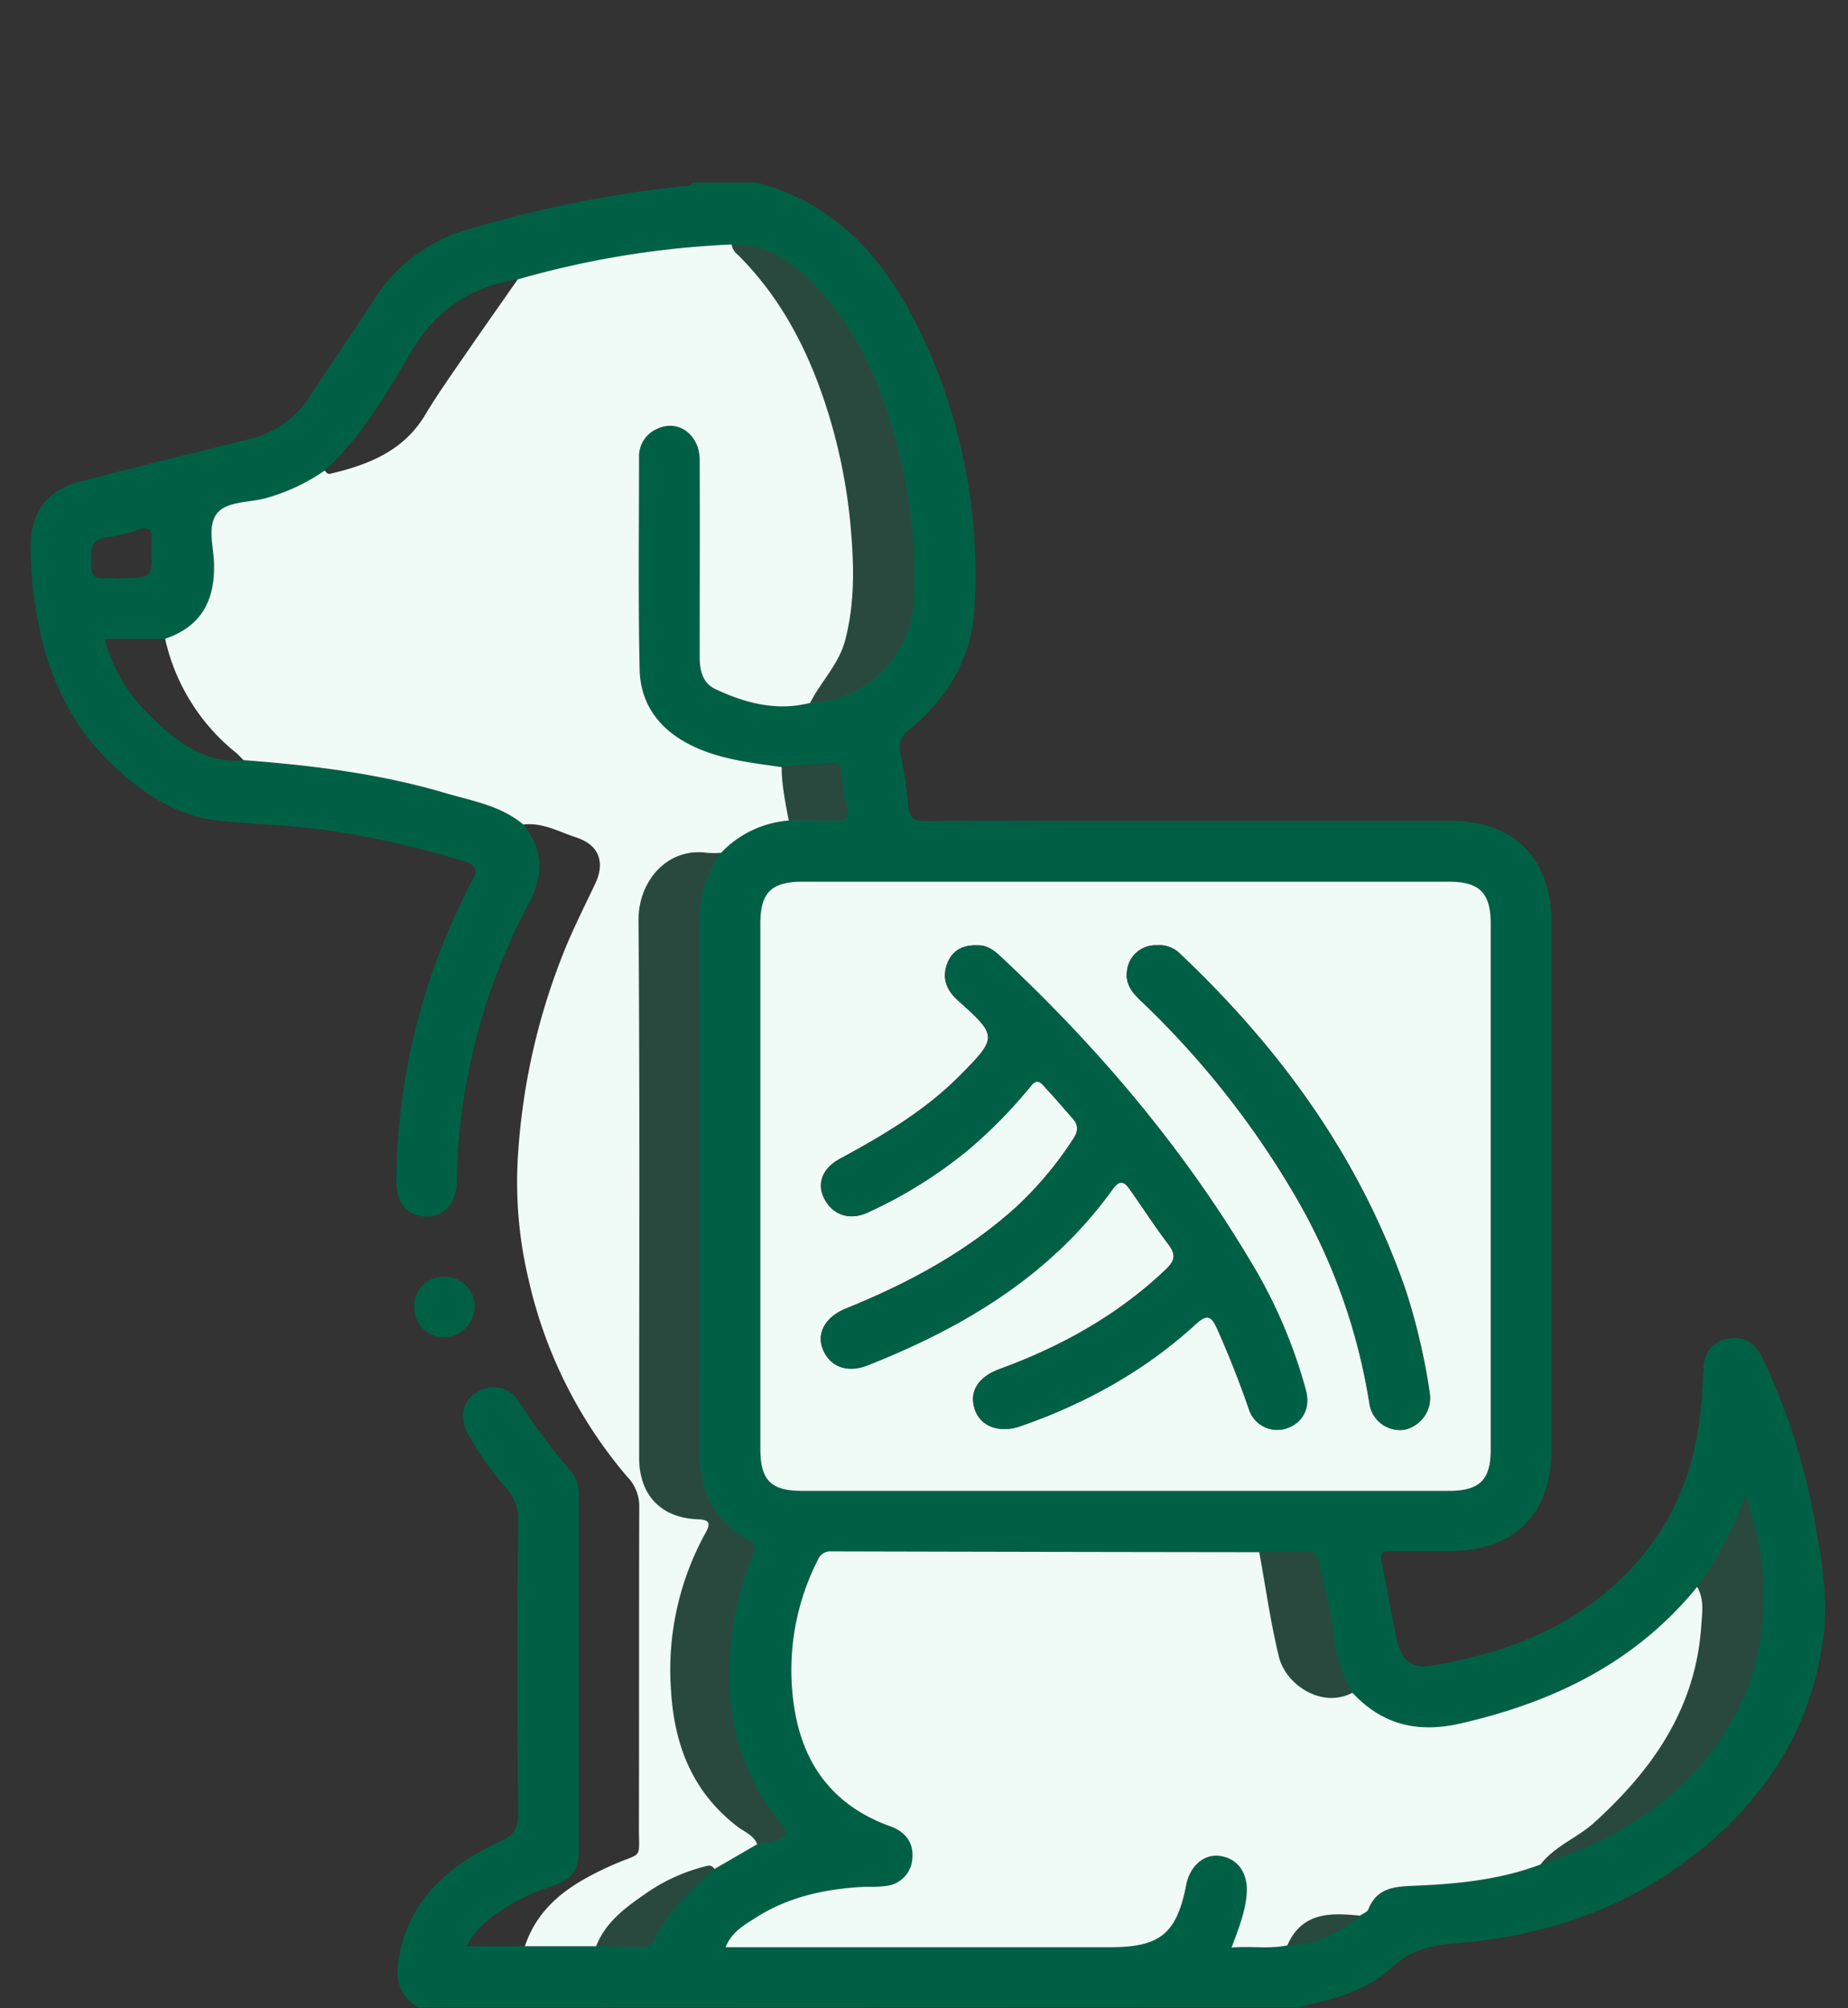
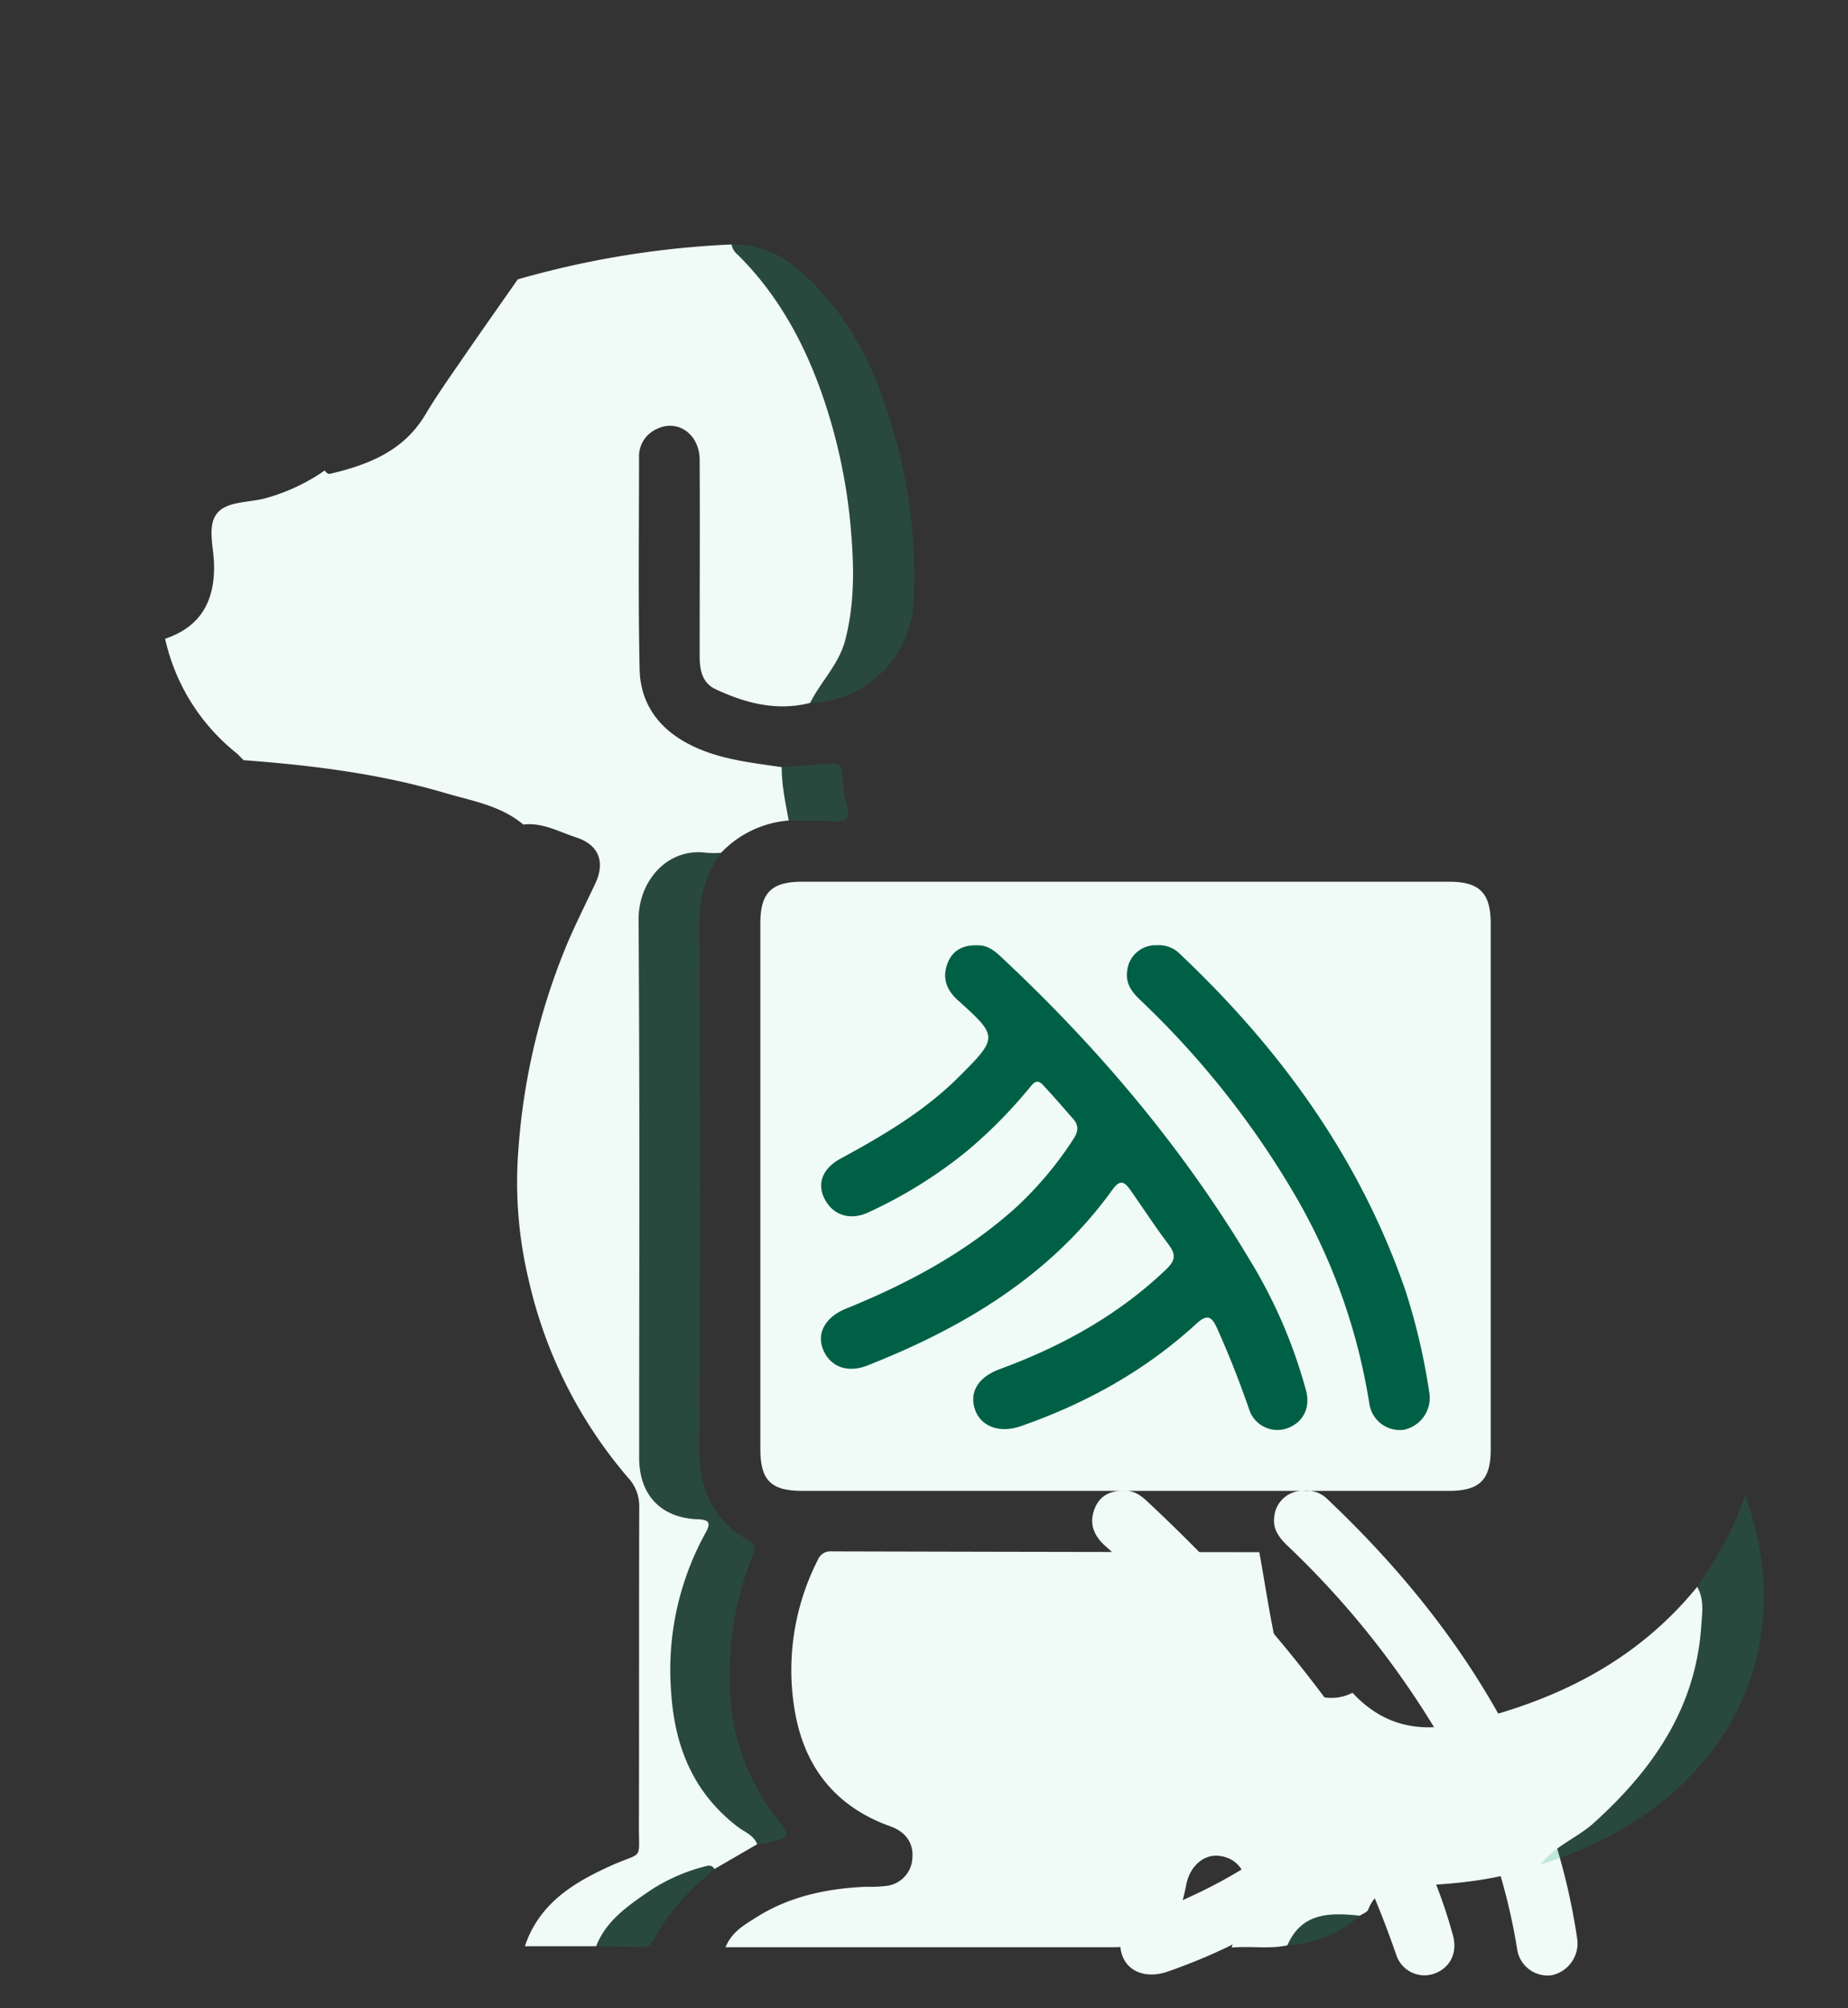
<svg xmlns="http://www.w3.org/2000/svg" data-bbox="1.347 8 78.65 79.985" viewBox="0 0 81 88" height="88" width="81" data-type="color">
  <rect x="0" y="0" width="81" height="88" fill="#333333" stroke="none" />
  <g>
-     <path fill="#006045" d="M18.331 87.985c-.856-.514-1.016-1.25-.846-2.204.471-2.614 2.25-4.069 4.477-5.106.563-.263.744-.542.74-1.152-.03-4.289-.03-8.579 0-12.869a1.922 1.922 0 0 0-.496-1.41 14.804 14.804 0 0 1-1.666-2.348c-.427-.717-.296-1.442.306-1.858a1.32 1.32 0 0 1 1.908.402 26.809 26.809 0 0 0 2.292 3.054c.24.312.354.703.319 1.096v15.443c0 .957-.288 1.332-1.223 1.646a8.554 8.554 0 0 0-2.677 1.404 3.6 3.6 0 0 0-1.007 1.209h5.677c.65.012 1.298.02 1.946.037a.548.548 0 0 0 .573-.306c.638-1.25 1.606-2.21 2.65-3.113l1.875-1.087c.18-.015.36-.043.538-.081.937-.265.935-.267.329-1.057a9.844 9.844 0 0 1-2.069-6.32 14.06 14.06 0 0 1 1.027-5.246c.117-.275.106-.444-.208-.625-1.531-.863-2.15-2.21-2.144-3.959.022-7.652.022-15.304 0-22.954 0-1.198.252-2.256.95-3.216a4.583 4.583 0 0 1 2.969-1.413c.625 0 1.237 0 1.854.025.548.027.917-.014.677-.737a5.067 5.067 0 0 1-.18-1.296c-.018-.417-.19-.536-.582-.496-.692.07-1.386.112-2.084.164-1.412-.208-2.841-.35-4.131-1.041-1.29-.692-2.065-1.794-2.096-3.244-.064-3.096-.023-6.192-.025-9.285a1.31 1.31 0 0 1 .781-1.25c.913-.448 1.875.233 1.875 1.362.015 2.86 0 5.723 0 8.584 0 .61.109 1.183.694 1.458 1.315.625 2.684.975 4.15.602a4.686 4.686 0 0 0 4.538-4.375 22.482 22.482 0 0 0-.648-6.642c-.742-2.906-1.844-5.635-4.123-7.72-.902-.834-1.934-1.392-3.21-1.344a40.297 40.297 0 0 0-9.376 1.529c-2.03.319-3.541 1.302-4.635 3.125-1.094 1.823-2.181 3.773-3.825 5.252a8.486 8.486 0 0 1-2.652 1.231c-.72.181-1.667.119-2.083.667-.417.548-.138 1.458-.117 2.194.042 1.606-.567 2.752-2.144 3.283H4.592c.31 1.201.931 2.3 1.8 3.185 1.187 1.175 2.427 2.292 4.287 2.136 2.956.223 5.894.577 8.75 1.414 1.213.357 2.5.555 3.515 1.409.866 1.079.89 2.204.254 3.414a26.915 26.915 0 0 0-2.906 8.84c-.16 1.08-.247 2.17-.263 3.262 0 1.057-.517 1.657-1.35 1.654-.833-.002-1.319-.575-1.31-1.666a28.587 28.587 0 0 1 2.996-12.396c.091-.215.197-.424.316-.625.354-.54.121-.748-.416-.906a43.138 43.138 0 0 0-5.615-1.29c-1.698-.262-3.419-.287-5.12-.473-1.853-.208-3.35-1.24-4.66-2.5-2.105-2.019-3.047-4.604-3.4-7.435-.09-.723-.13-1.451-.122-2.18.017-1.416.744-2.364 2.114-2.722 2.463-.642 4.934-1.25 7.407-1.86a4.342 4.342 0 0 0 2.731-1.917c.92-1.42 1.892-2.804 2.804-4.227a7.15 7.15 0 0 1 4.167-3.075 51.956 51.956 0 0 1 9.306-1.875c.17-.017.375.045.483-.165h2.807c4.075 1.083 6.183 4.133 7.708 7.744a24.532 24.532 0 0 1 1.842 10.823c-.107 2.23-1.159 4.02-2.865 5.416-.354.29-.47.548-.387.986.153.764.267 1.536.34 2.312.045.563.258.717.82.706 2.004-.037 4.008-.014 6.013-.014H63.58c2.771 0 4.415 1.648 4.417 4.419v23.191c0 2.765-1.644 4.39-4.433 4.392h-2.578c-.337 0-.535.025-.437.467.244 1.116.435 2.243.665 3.362.195.956.652 1.348 1.59 1.186 3.655-.625 6.945-1.994 9.337-5 1.504-1.892 2.227-4.09 2.429-6.475.044-.52.062-1.042.096-1.559.043-.716.416-1.187 1.116-1.306.7-.119 1.184.254 1.48.888a27.757 27.757 0 0 1 2.264 7.027c.283 1.635.6 3.285.417 4.956-.486 4.302-2.709 7.581-6.123 10.096-2.946 2.17-6.315 3.235-9.933 3.541-1.073.09-2.028.248-2.884 1.063-1.11 1.056-2.623 1.396-4.087 1.75l-38.586.014ZM74.39 69.542c-2.698 3.314-6.288 5.052-10.375 5.987-1.875.431-3.43.056-4.736-1.346a6.396 6.396 0 0 1-.792-2.33c-.112-1.111-.397-2.184-.64-3.27-.09-.416-.253-.625-.722-.6-.644.046-1.294.03-1.94.04l-18.75-.035a.588.588 0 0 0-.602.374 10.625 10.625 0 0 0-1 6.596c.417 2.477 1.784 4.217 4.194 5.08.625.22 1.013.679.967 1.356a1.29 1.29 0 0 1-1.109 1.25c-.31.038-.623.052-.935.041-1.713.078-3.354.417-4.82 1.355-.503.318-1.055.625-1.326 1.295h16.863c2.187 0 2.916-.595 3.333-2.745.167-.846.8-1.375 1.504-1.25.79.133 1.215.802 1.144 1.666-.065.798-.36 1.531-.663 2.344.892-.073 1.667.073 2.446-.098a5.12 5.12 0 0 0 3.177-1.298c.127-.09.321-.152.37-.273.382-.962 1.17-1 2.05-1.041 1.874-.078 3.728-.263 5.501-.932 7.556-2.333 11.625-8.75 8.959-16.212-.47 1.525-1.253 2.802-2.098 4.046Zm-25.105-4.207h14.213c1.354 0 1.84-.475 1.84-1.82V40.477c0-1.348-.488-1.835-1.834-1.837H35.158c-1.35 0-1.829.485-1.83 1.829v23.037c0 1.363.464 1.827 1.822 1.83h14.135Zm-43.929-40c1.292 0 1.292 0 1.292-1.308v-.387c.042-.428-.127-.565-.542-.442-.436.16-.888.274-1.348.342-.92.068-.764.691-.752 1.279.015.756.58.458.959.514.13.014.26.018.391.013v-.01Z" data-color="1" />
    <path fill="#F0FAF6" d="M26.131 85.292h-3.125c.625-1.875 2.136-2.794 3.8-3.542 1.406-.625 1.194-.175 1.198-1.75.013-4.652 0-9.306.015-13.958a1.836 1.836 0 0 0-.513-1.309 20.111 20.111 0 0 1-4.34-8.668 18.383 18.383 0 0 1-.443-5.709 28.738 28.738 0 0 1 2.148-9.023c.377-.88.808-1.74 1.219-2.608.448-.948.158-1.704-.834-2.025-.756-.246-1.475-.667-2.319-.565-1.016-.854-2.291-1.041-3.514-1.408-2.854-.833-5.792-1.192-8.75-1.414-.106-.107-.208-.223-.323-.32a8.866 8.866 0 0 1-3.113-5c1.578-.53 2.186-1.676 2.144-3.283-.02-.743-.298-1.645.117-2.193s1.365-.486 2.083-.667a8.486 8.486 0 0 0 2.652-1.231c.063.085.127.17.25.141 1.667-.393 3.207-.995 4.154-2.58.544-.911 1.163-1.776 1.763-2.65.756-1.1 1.53-2.192 2.292-3.286a40.297 40.297 0 0 1 9.375-1.53.735.735 0 0 0 .277.455c1.764 1.754 2.916 3.868 3.723 6.204a24.138 24.138 0 0 1 1.235 5.902c.136 1.606.158 3.196-.254 4.775-.275 1.063-1.067 1.815-1.538 2.754-1.458.373-2.835.015-4.15-.602-.585-.275-.695-.848-.693-1.458 0-2.86.014-5.723 0-8.584 0-1.129-.96-1.81-1.875-1.362a1.31 1.31 0 0 0-.782 1.25c0 3.094-.04 6.19.025 9.285.032 1.459.798 2.55 2.096 3.244 1.298.694 2.709.833 4.132 1.042 0 .796.166 1.564.308 2.34a4.583 4.583 0 0 0-2.967 1.416 4.828 4.828 0 0 1-.625 0c-1.714-.24-3.002 1.225-2.99 2.954.059 7.852.026 15.706.028 23.559 0 1.62.945 2.63 2.562 2.691.508.019.592.156.352.59a12.414 12.414 0 0 0-1.514 6.966c.15 2.388.96 4.421 2.916 5.92.3.23.702.366.857.766l-1.875 1.087c-.123-.208-.286-.15-.473-.098a7.915 7.915 0 0 0-2.388 1.071c-.931.64-1.885 1.288-2.323 2.41Z" data-color="2" />
-     <path fill="#006045" d="M20.813 57.244a1.385 1.385 0 0 1-1.321 1.36 1.307 1.307 0 0 1-1.334-1.314 1.27 1.27 0 0 1 1.294-1.336 1.314 1.314 0 0 1 1.36 1.29Z" data-color="1" />
-     <path fill="#F0FAF6" d="M49.285 65.335H35.15c-1.358 0-1.82-.466-1.823-1.829V40.47c0-1.344.481-1.827 1.831-1.83h28.348c1.346 0 1.832.49 1.834 1.838v23.038c0 1.345-.486 1.818-1.84 1.82H49.285ZM42.827 41.43c-.654-.023-1.112.24-1.32.819-.226.625-.028 1.142.48 1.596 1.744 1.56 1.734 1.623.075 3.296-1.52 1.533-3.352 2.614-5.233 3.63-.781.417-1.041 1.082-.712 1.738.364.74 1.116.994 1.912.625a20.133 20.133 0 0 0 4.358-2.708 21.138 21.138 0 0 0 2.684-2.708c.152-.18.325-.498.625-.184.46.494.902 1.007 1.346 1.515.245.281.193.567 0 .856a15.698 15.698 0 0 1-2.5 2.986c-2.19 1.979-4.746 3.352-7.463 4.45-.864.347-1.279 1.027-1.041 1.72.287.813 1.066 1.134 1.979.771 4.22-1.666 8.023-3.941 10.735-7.708.352-.49.554-.302.792.037.554.786 1.075 1.596 1.656 2.36.33.434.323.699-.092 1.097-2.106 2.012-4.583 3.383-7.291 4.375-.955.35-1.344.991-1.1 1.754.243.762 1.07 1.075 2.004.752 2.854-.994 5.456-2.431 7.692-4.481.5-.46.691-.325.93.208a42.923 42.923 0 0 1 1.399 3.542 1.3 1.3 0 0 0 1.627.833c.71-.235 1.066-.89.864-1.667a21.963 21.963 0 0 0-2.46-5.712c-2.981-5-6.708-9.375-10.95-13.333-.283-.271-.6-.478-.986-.459h-.01Zm7.873 0a1.25 1.25 0 0 0-1.304 1.119c-.08.56.208.927.577 1.285a38.707 38.707 0 0 1 6.875 8.713 26.278 26.278 0 0 1 3.194 8.977 1.35 1.35 0 0 0 1.506 1.135 1.427 1.427 0 0 0 1.12-1.629 28.025 28.025 0 0 0-1.04-4.46c-1.995-5.786-5.472-10.577-9.876-14.75a1.283 1.283 0 0 0-1.042-.394l-.01.004Z" data-color="2" />
+     <path fill="#F0FAF6" d="M49.285 65.335H35.15c-1.358 0-1.82-.466-1.823-1.829V40.47c0-1.344.481-1.827 1.831-1.83h28.348c1.346 0 1.832.49 1.834 1.838v23.038c0 1.345-.486 1.818-1.84 1.82H49.285Zc-.654-.023-1.112.24-1.32.819-.226.625-.028 1.142.48 1.596 1.744 1.56 1.734 1.623.075 3.296-1.52 1.533-3.352 2.614-5.233 3.63-.781.417-1.041 1.082-.712 1.738.364.74 1.116.994 1.912.625a20.133 20.133 0 0 0 4.358-2.708 21.138 21.138 0 0 0 2.684-2.708c.152-.18.325-.498.625-.184.46.494.902 1.007 1.346 1.515.245.281.193.567 0 .856a15.698 15.698 0 0 1-2.5 2.986c-2.19 1.979-4.746 3.352-7.463 4.45-.864.347-1.279 1.027-1.041 1.72.287.813 1.066 1.134 1.979.771 4.22-1.666 8.023-3.941 10.735-7.708.352-.49.554-.302.792.037.554.786 1.075 1.596 1.656 2.36.33.434.323.699-.092 1.097-2.106 2.012-4.583 3.383-7.291 4.375-.955.35-1.344.991-1.1 1.754.243.762 1.07 1.075 2.004.752 2.854-.994 5.456-2.431 7.692-4.481.5-.46.691-.325.93.208a42.923 42.923 0 0 1 1.399 3.542 1.3 1.3 0 0 0 1.627.833c.71-.235 1.066-.89.864-1.667a21.963 21.963 0 0 0-2.46-5.712c-2.981-5-6.708-9.375-10.95-13.333-.283-.271-.6-.478-.986-.459h-.01Zm7.873 0a1.25 1.25 0 0 0-1.304 1.119c-.08.56.208.927.577 1.285a38.707 38.707 0 0 1 6.875 8.713 26.278 26.278 0 0 1 3.194 8.977 1.35 1.35 0 0 0 1.506 1.135 1.427 1.427 0 0 0 1.12-1.629 28.025 28.025 0 0 0-1.04-4.46c-1.995-5.786-5.472-10.577-9.876-14.75a1.283 1.283 0 0 0-1.042-.394l-.01.004Z" data-color="2" />
    <path fill="#F0FAF6" d="M59.28 74.183c1.305 1.402 2.853 1.777 4.735 1.346 4.087-.935 7.677-2.673 10.375-5.987.314.543.22 1.118.18 1.706-.239 3.6-2.116 6.29-4.689 8.623-.741.675-1.729 1.023-2.356 1.837-1.773.67-3.635.855-5.502.932-.88.035-1.667.073-2.05 1.041-.048.121-.242.184-.369.273-1.29-.133-2.537-.16-3.177 1.298-.773.171-1.554.025-2.446.098.302-.812.598-1.546.663-2.344.07-.875-.354-1.543-1.144-1.666-.704-.12-1.337.416-1.504 1.25-.417 2.15-1.144 2.745-3.334 2.745h-16.86c.271-.674.823-.977 1.325-1.295 1.459-.932 3.108-1.278 4.821-1.355.312.01.625-.003.935-.041a1.29 1.29 0 0 0 1.109-1.25c.046-.677-.346-1.136-.967-1.357-2.41-.862-3.775-2.602-4.192-5.079a10.625 10.625 0 0 1 1.013-6.596.588.588 0 0 1 .602-.374c6.25.016 12.5.028 18.75.035.277 1.525.492 3.065.856 4.567.28 1.204 1.842 2.308 3.225 1.593Z" data-color="2" />
    <path fill-opacity=".2" fill="#00A36B" d="M33.183 80.82c-.154-.4-.556-.535-.856-.766-1.954-1.498-2.764-3.541-2.917-5.919a12.415 12.415 0 0 1 1.521-6.968c.24-.434.156-.571-.352-.59-1.617-.06-2.562-1.07-2.562-2.692 0-7.852.03-15.706-.027-23.558-.013-1.73 1.275-3.194 2.99-2.954.207.013.416.013.624 0-.698.96-.956 2.019-.95 3.217.03 7.65.03 15.302 0 22.954 0 1.74.613 3.087 2.144 3.958.31.175.32.344.208.625a14.059 14.059 0 0 0-1.027 5.246 9.844 9.844 0 0 0 2.069 6.32c.606.79.608.792-.33 1.057a4.177 4.177 0 0 1-.535.07Z" data-color="3" />
    <path fill-opacity=".2" fill="#00A36B" d="M35.51 30.81c.471-.94 1.263-1.691 1.538-2.754.417-1.579.39-3.169.254-4.775a24.137 24.137 0 0 0-1.235-5.906c-.807-2.335-1.959-4.45-3.723-6.204a.739.739 0 0 1-.277-.454c1.277-.048 2.308.516 3.21 1.343 2.28 2.084 3.381 4.815 4.123 7.721.544 2.171.76 4.411.642 6.646a4.685 4.685 0 0 1-4.532 4.383Z" data-color="3" />
    <path fill-opacity=".2" fill="#00A36B" d="M67.525 81.708c.625-.814 1.615-1.162 2.356-1.837 2.573-2.334 4.45-5.023 4.69-8.623.04-.588.133-1.163-.181-1.706.845-1.25 1.629-2.521 2.1-4.046 2.66 7.452-1.409 13.879-8.965 16.212Z" data-color="3" />
-     <path fill-opacity=".2" fill="#00A36B" d="M59.28 74.183c-1.384.715-2.947-.39-3.238-1.593-.365-1.502-.58-3.042-.857-4.567.646-.01 1.296 0 1.94-.04.469-.03.625.188.723.6.242 1.086.527 2.159.64 3.27.11.82.379 1.612.791 2.33Z" data-color="3" />
    <path fill-opacity=".2" fill="#00A36B" d="M26.131 85.292c.438-1.121 1.392-1.77 2.309-2.409a7.916 7.916 0 0 1 2.387-1.07c.188-.053.35-.103.473.097-1.042.903-2.012 1.875-2.65 3.113a.548.548 0 0 1-.573.306c-.648-.019-1.296-.027-1.946-.037Z" data-color="3" />
    <path fill-opacity=".2" fill="#00A36B" d="M34.573 35.965c-.142-.775-.319-1.544-.308-2.34.691-.052 1.385-.094 2.083-.165.392-.04.565.088.583.496.004.438.064.874.18 1.296.239.723-.13.765-.678.738-.623-.03-1.241-.02-1.86-.025Z" data-color="3" />
    <path fill-opacity=".2" fill="#00A36B" d="M56.427 85.246c.64-1.459 1.888-1.431 3.177-1.298a5.12 5.12 0 0 1-3.177 1.298Z" data-color="3" />
    <path fill="#006045" d="M42.837 41.43c.386-.02.703.187.998.464 4.242 3.958 7.97 8.348 10.95 13.333a21.963 21.963 0 0 1 2.46 5.713c.21.779-.153 1.433-.864 1.666a1.3 1.3 0 0 1-1.627-.833 42.627 42.627 0 0 0-1.398-3.542c-.24-.535-.431-.67-.931-.208-2.235 2.05-4.837 3.487-7.692 4.481-.933.323-1.76 0-2.004-.752s.146-1.404 1.1-1.754c2.709-.996 5.194-2.367 7.292-4.375.416-.398.416-.663.091-1.096-.58-.764-1.102-1.575-1.656-2.36-.237-.34-.44-.527-.791-.038-2.709 3.771-6.515 6.042-10.736 7.709-.912.362-1.692.041-1.979-.771-.244-.694.17-1.373 1.042-1.721 2.708-1.098 5.273-2.471 7.462-4.45a15.685 15.685 0 0 0 2.5-2.986c.194-.29.246-.575 0-.856-.444-.508-.885-1.02-1.346-1.514-.293-.315-.466 0-.625.183A21.14 21.14 0 0 1 42.4 50.43a20.137 20.137 0 0 1-4.358 2.709c-.796.364-1.548.11-1.913-.625-.323-.657-.069-1.315.713-1.738 1.875-1.017 3.712-2.098 5.233-3.631 1.667-1.667 1.667-1.736-.075-3.296-.508-.454-.706-.969-.481-1.596.206-.585.664-.848 1.319-.825Z" data-color="1" />
    <path fill="#006045" d="M50.71 41.425a1.281 1.281 0 0 1 1.021.394c4.404 4.166 7.881 8.958 9.875 14.75a28.026 28.026 0 0 1 1.042 4.46 1.427 1.427 0 0 1-1.12 1.63 1.35 1.35 0 0 1-1.507-1.136 26.275 26.275 0 0 0-3.163-8.981 38.705 38.705 0 0 0-6.875-8.713c-.377-.358-.656-.725-.577-1.285a1.25 1.25 0 0 1 1.304-1.119Z" data-color="1" />
  </g>
</svg>